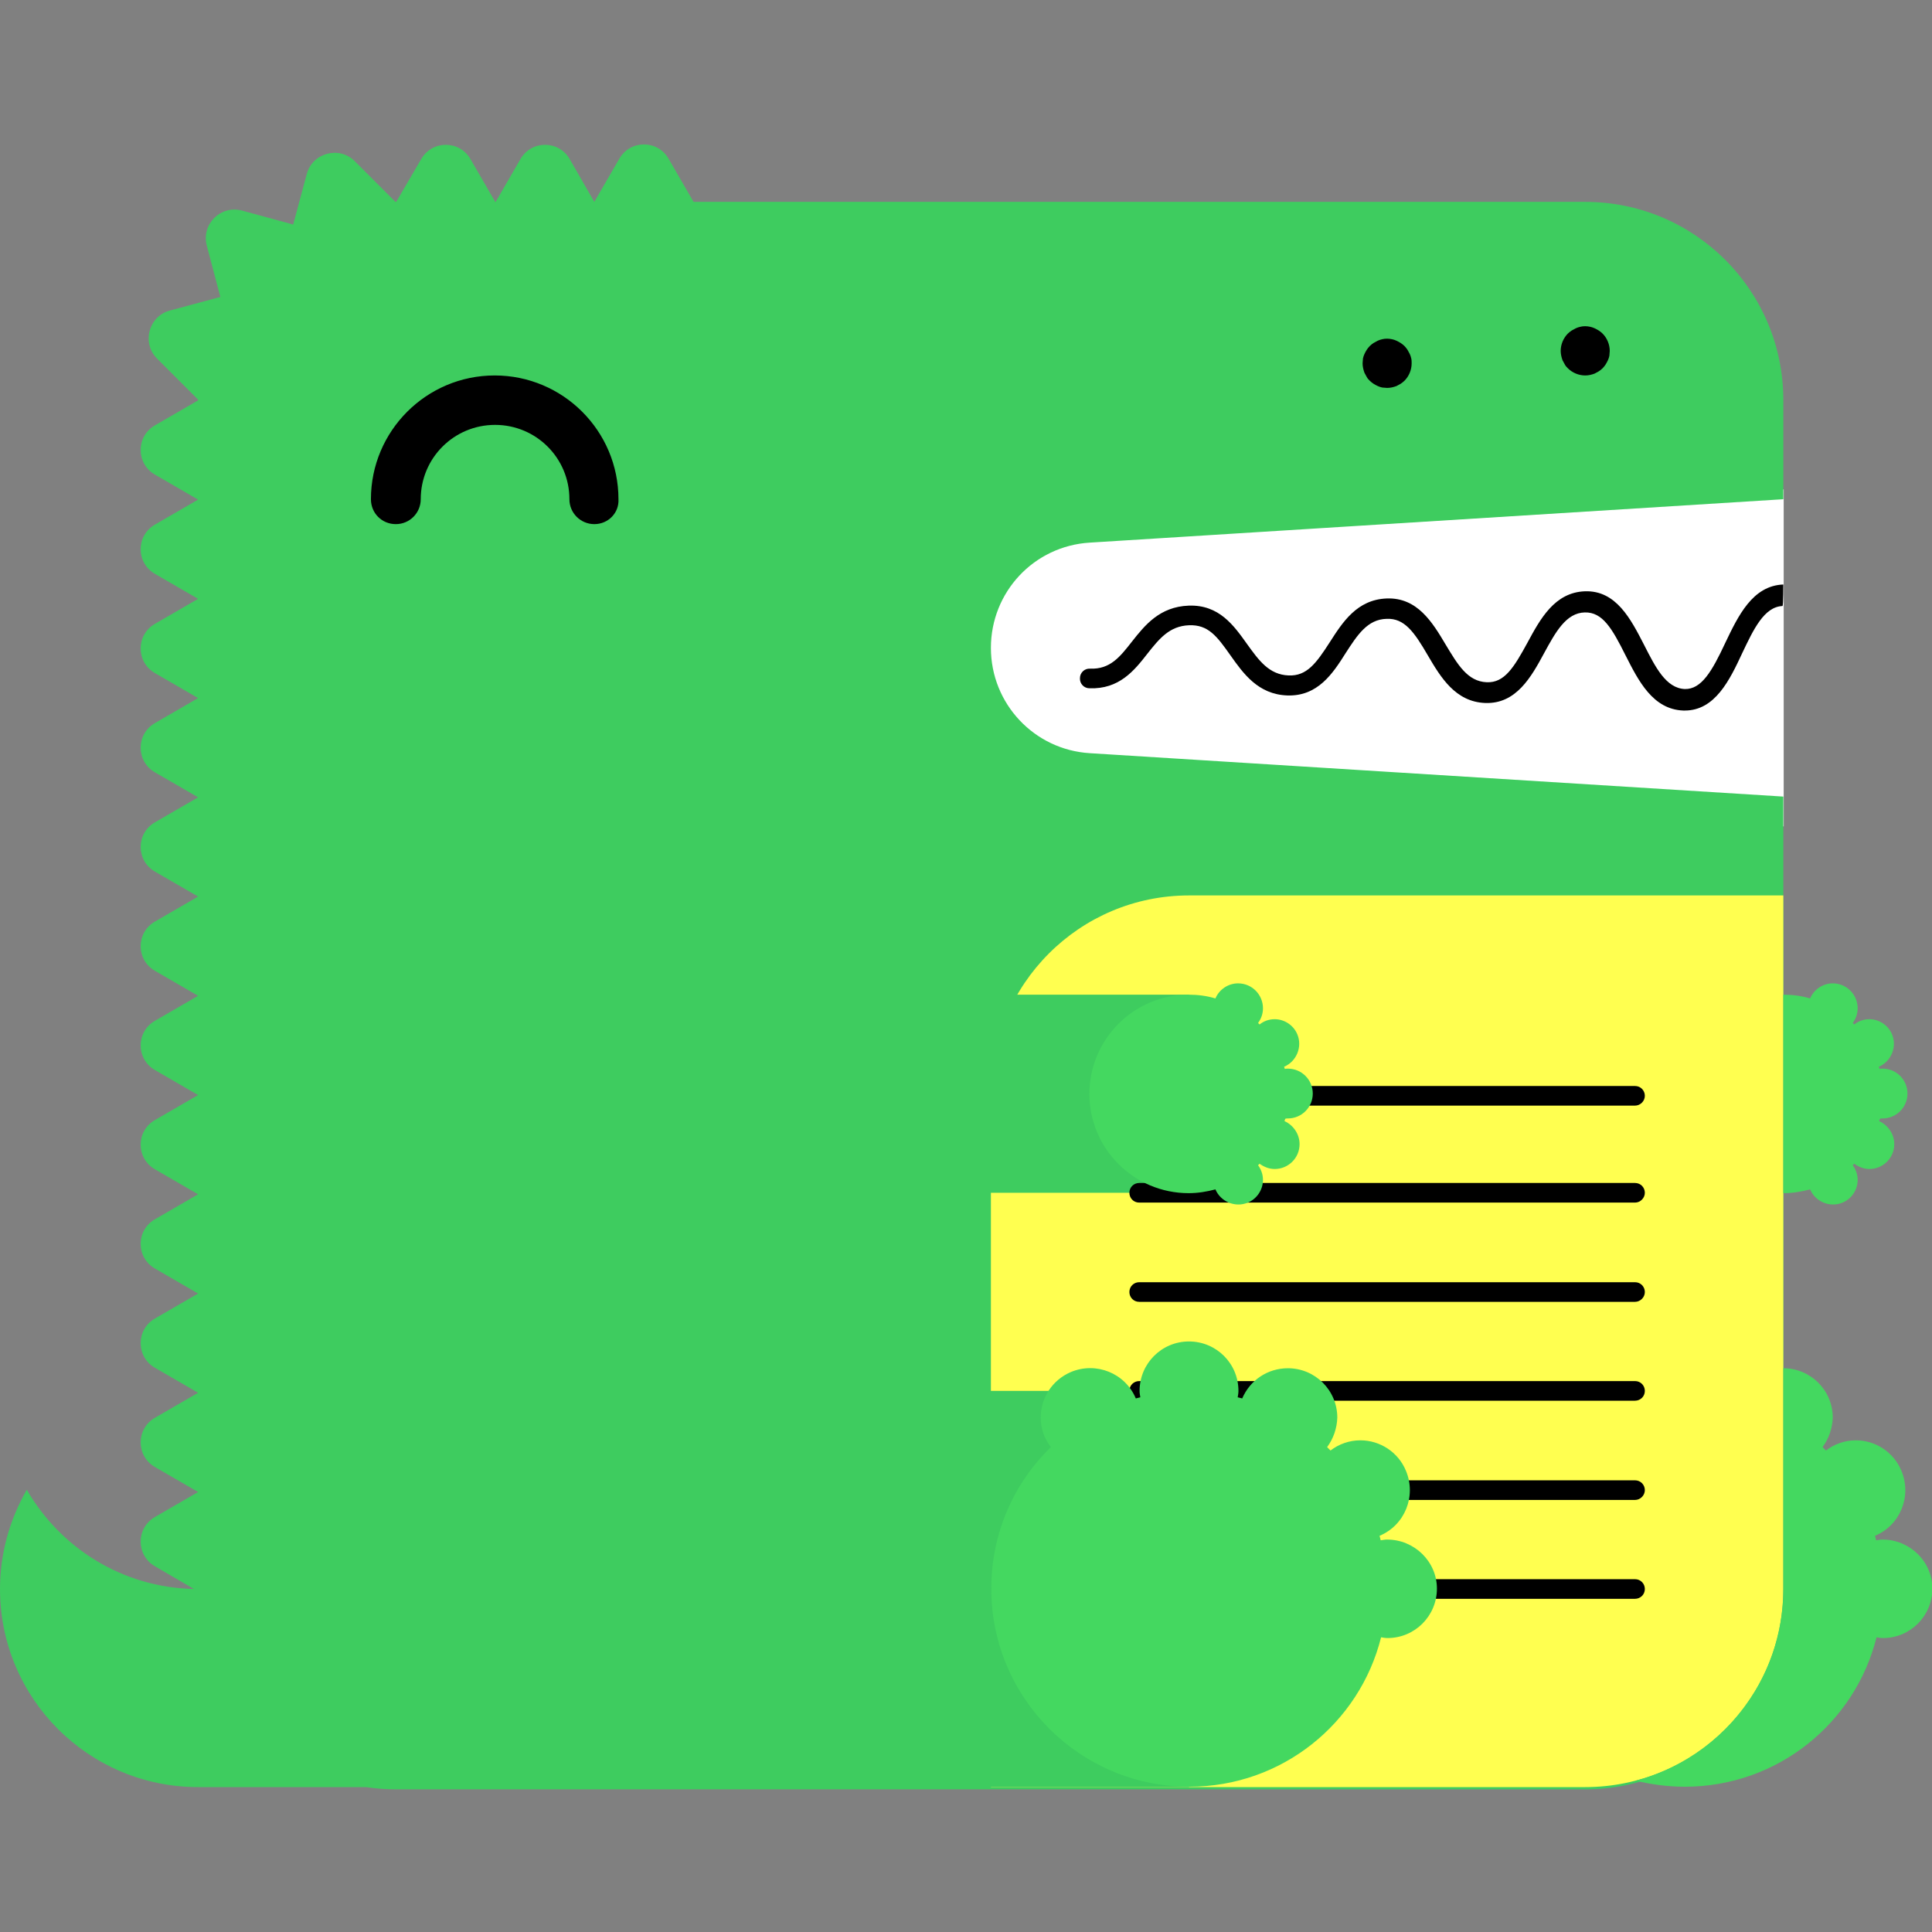
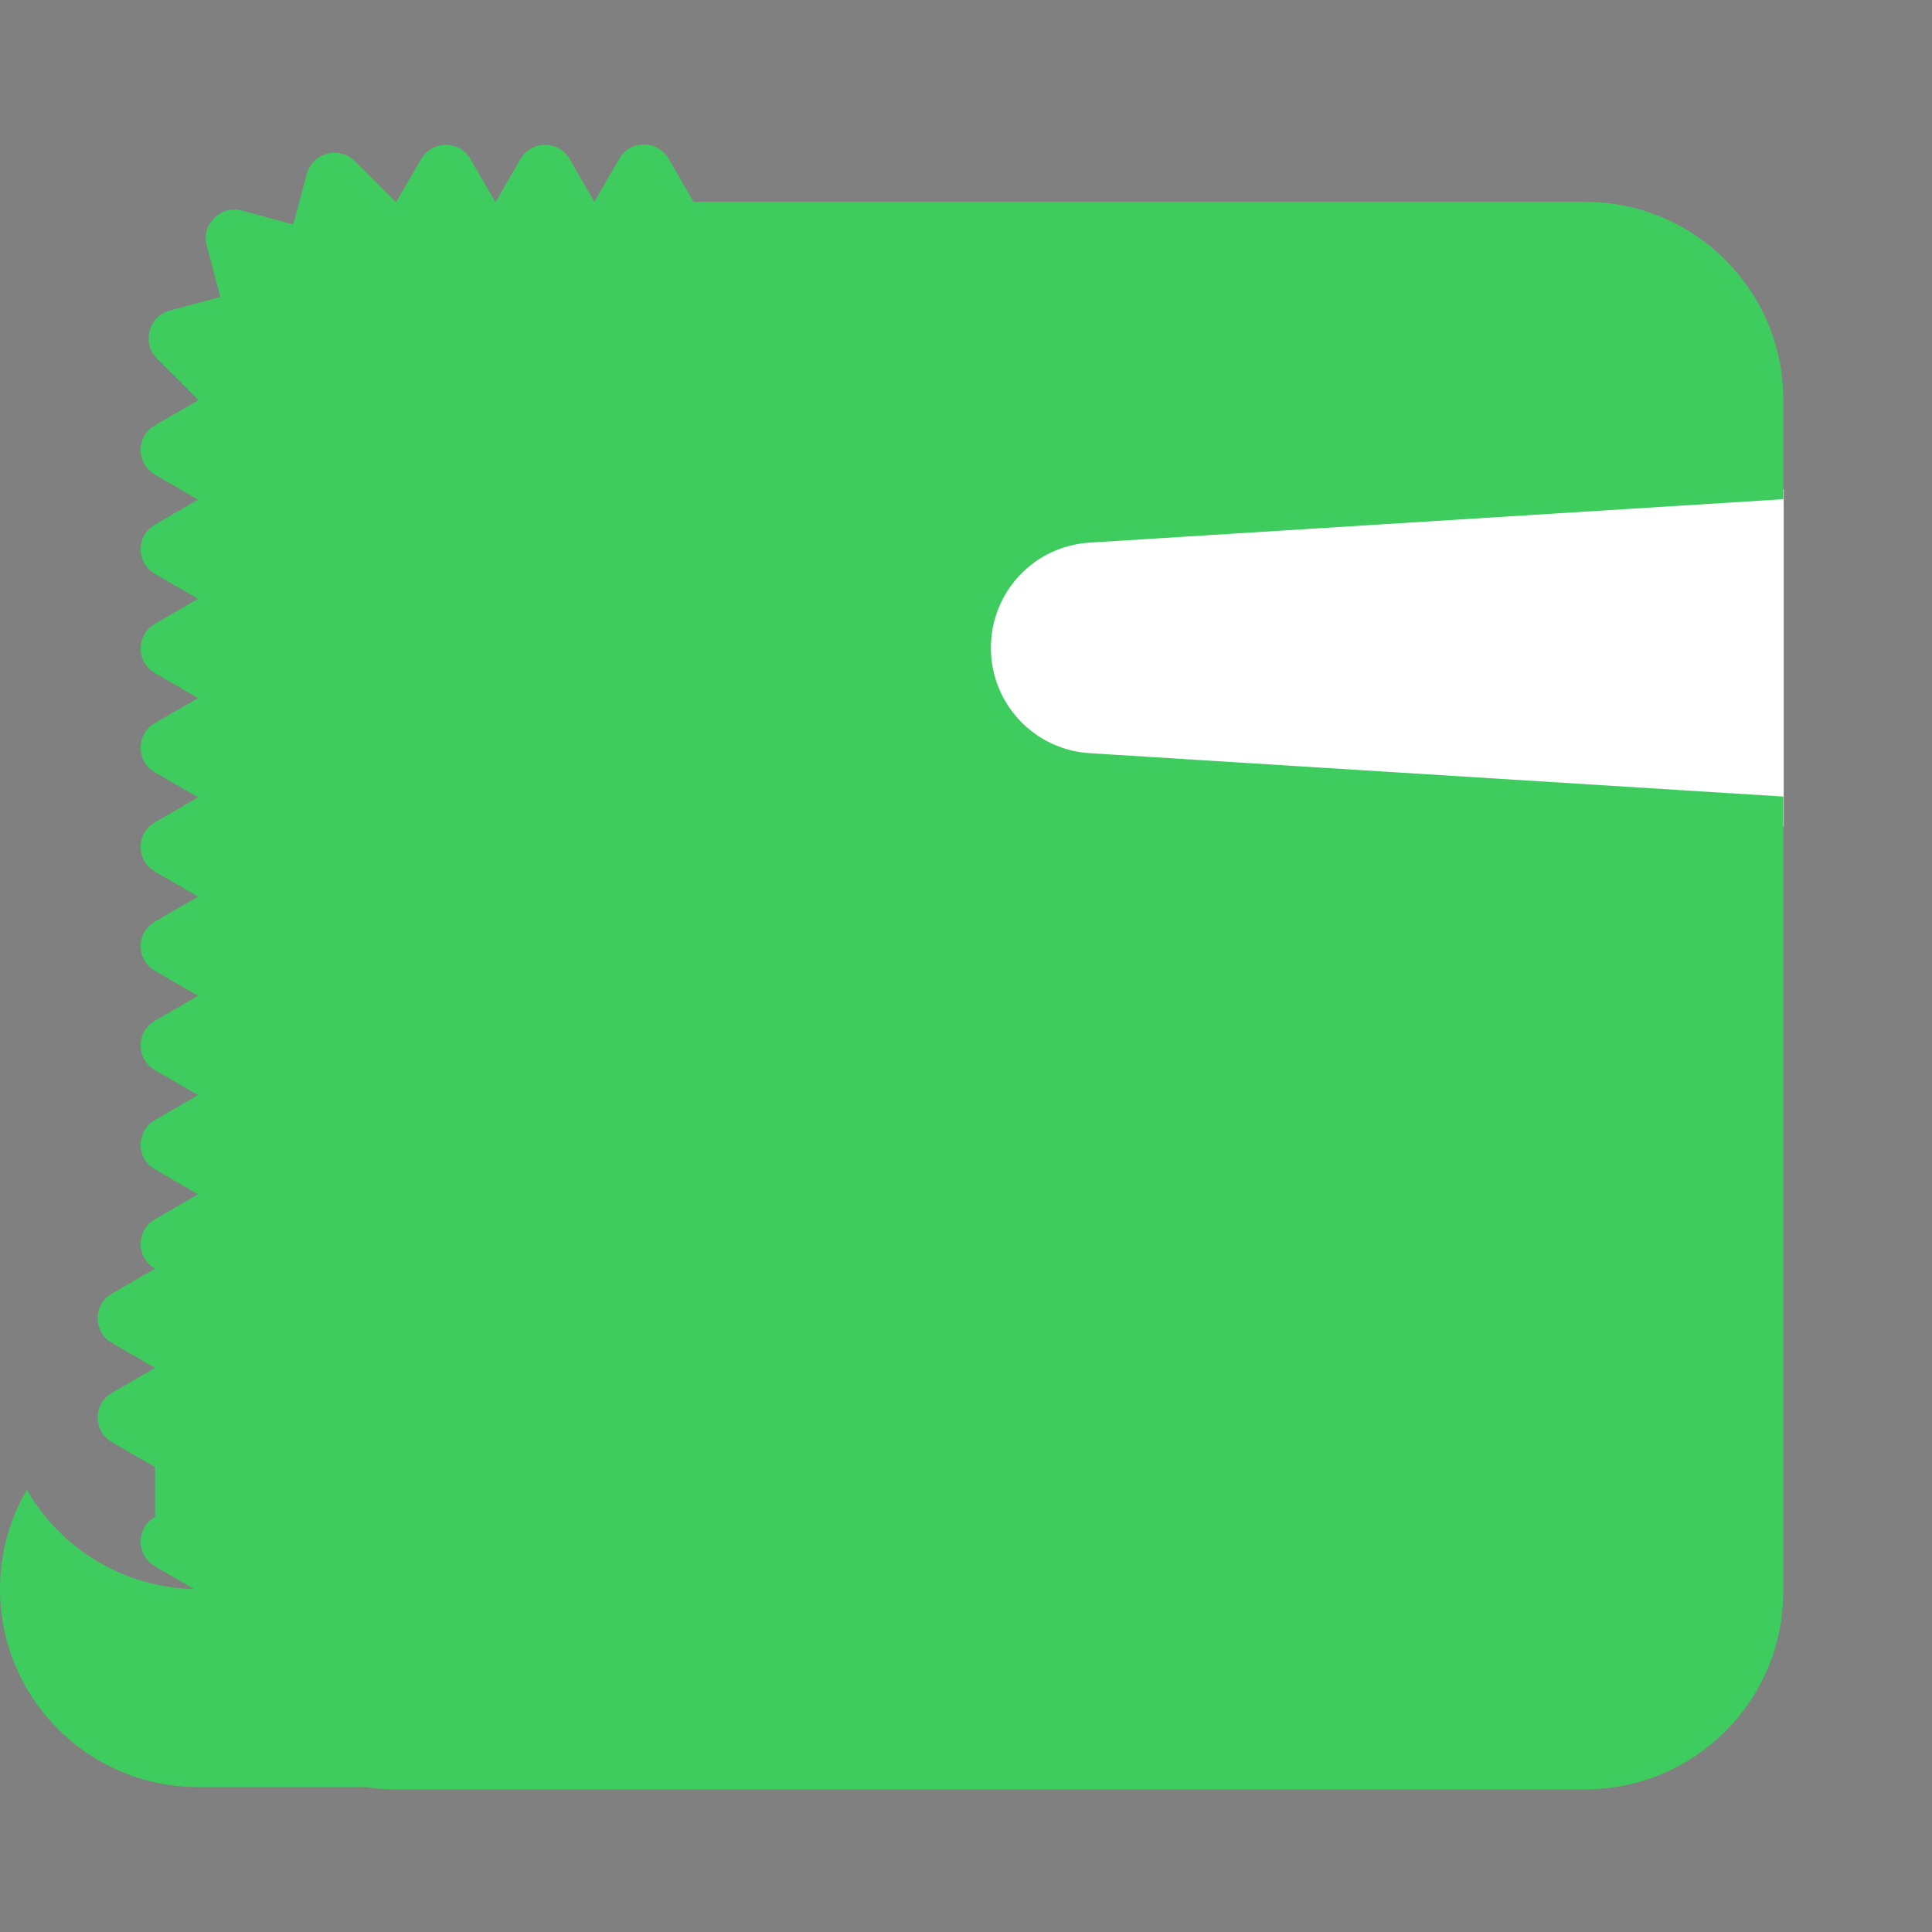
<svg xmlns="http://www.w3.org/2000/svg" version="1.1" id="Layer_1" x="0px" y="0px" viewBox="0 0 512 512" style="enable-background:new 0 0 512 512;" xml:space="preserve">
  <rect x="0" y="0" width="512" height="512" fill="#808080" stroke="none" />
  <style type="text/css">
	.st0{fill-rule:evenodd;clip-rule:evenodd;fill:#FFFFFF;}
	.st1{fill-rule:evenodd;clip-rule:evenodd;fill:#3ECC5F;}
	.st2{fill-rule:evenodd;clip-rule:evenodd;fill:#FFFF50;}
	.st3{fill-rule:evenodd;clip-rule:evenodd;}
	.st4{fill:#44D860;}
</style>
  <path class="st0" d="M252.1,129.7h220.6V219H252.1V129.7z" />
-   <path class="st1" d="M288.8,199.6c-14.7-0.9-26.2-13.1-26.2-27.9c0-14.8,11.4-27,26.2-27.9l183.8-11.5V106c0-29-23.5-52.5-52.5-52.5  H183.8l-6.6-11.4c-2.9-5.1-10.2-5.1-13.1,0l-6.6,11.4L151,42.2c-2.9-5.1-10.2-5.1-13.1,0l-6.6,11.4l-6.6-11.4  c-2.9-5.1-10.2-5.1-13.1,0L105,53.5c-0.1,0-0.1,0-0.2,0L94,42.7c-4.1-4.1-11.2-2.2-12.7,3.4l-3.6,13.4l-13.6-3.7  c-5.6-1.5-10.8,3.6-9.3,9.3l3.6,13.6L45,82.3c-5.6,1.5-7.5,8.6-3.4,12.7l10.9,10.9c0,0.1,0,0.1,0,0.2l-11.4,6.6  c-5.1,2.9-5.1,10.2,0,13.1l11.4,6.6L41.1,139c-5.1,2.9-5.1,10.2,0,13.1l11.4,6.6l-11.4,6.6c-5.1,2.9-5.1,10.2,0,13.1l11.4,6.6  l-11.4,6.6c-5.1,2.9-5.1,10.2,0,13.1l11.4,6.6l-11.4,6.6c-5.1,2.9-5.1,10.2,0,13.1l11.4,6.6l-11.4,6.6c-5.1,2.9-5.1,10.2,0,13.1  l11.4,6.6l-11.4,6.6c-5.1,2.9-5.1,10.2,0,13.1l11.4,6.6l-11.4,6.6c-5.1,2.9-5.1,10.2,0,13.1l11.4,6.6l-11.4,6.6  c-5.1,2.9-5.1,10.2,0,13.1l11.4,6.6l-11.4,6.6c-5.1,2.9-5.1,10.2,0,13.1l11.4,6.6l-11.4,6.6c-5.1,2.9-5.1,10.2,0,13.1l11.4,6.6  L41.1,402c-5.1,2.9-5.1,10.2,0,13.1l10.3,6c-19-0.4-35.4-10.9-44.3-26.3c-4.6,8-7.1,17-7.1,26.3c0,29,23.5,52.5,52.5,52.5H97  c2.6,0.4,5.3,0.6,8,0.6h315.1c29,0,52.5-23.5,52.5-52.5V211.1L288.8,199.6z" />
-   <path class="st2" d="M262.6,473.6h157.5c29,0,52.5-23.5,52.5-52.5V237.3H315.1c-29,0-52.5,23.5-52.5,52.5V473.6z" />
+   <path class="st1" d="M288.8,199.6c-14.7-0.9-26.2-13.1-26.2-27.9c0-14.8,11.4-27,26.2-27.9l183.8-11.5V106c0-29-23.5-52.5-52.5-52.5  H183.8l-6.6-11.4c-2.9-5.1-10.2-5.1-13.1,0l-6.6,11.4L151,42.2c-2.9-5.1-10.2-5.1-13.1,0l-6.6,11.4l-6.6-11.4  c-2.9-5.1-10.2-5.1-13.1,0L105,53.5c-0.1,0-0.1,0-0.2,0L94,42.7c-4.1-4.1-11.2-2.2-12.7,3.4l-3.6,13.4l-13.6-3.7  c-5.6-1.5-10.8,3.6-9.3,9.3l3.6,13.6L45,82.3c-5.6,1.5-7.5,8.6-3.4,12.7l10.9,10.9c0,0.1,0,0.1,0,0.2l-11.4,6.6  c-5.1,2.9-5.1,10.2,0,13.1l11.4,6.6L41.1,139c-5.1,2.9-5.1,10.2,0,13.1l11.4,6.6l-11.4,6.6c-5.1,2.9-5.1,10.2,0,13.1l11.4,6.6  l-11.4,6.6c-5.1,2.9-5.1,10.2,0,13.1l11.4,6.6l-11.4,6.6c-5.1,2.9-5.1,10.2,0,13.1l11.4,6.6l-11.4,6.6c-5.1,2.9-5.1,10.2,0,13.1  l11.4,6.6l-11.4,6.6c-5.1,2.9-5.1,10.2,0,13.1l11.4,6.6l-11.4,6.6c-5.1,2.9-5.1,10.2,0,13.1l11.4,6.6l-11.4,6.6  c-5.1,2.9-5.1,10.2,0,13.1l-11.4,6.6c-5.1,2.9-5.1,10.2,0,13.1l11.4,6.6l-11.4,6.6c-5.1,2.9-5.1,10.2,0,13.1l11.4,6.6  L41.1,402c-5.1,2.9-5.1,10.2,0,13.1l10.3,6c-19-0.4-35.4-10.9-44.3-26.3c-4.6,8-7.1,17-7.1,26.3c0,29,23.5,52.5,52.5,52.5H97  c2.6,0.4,5.3,0.6,8,0.6h315.1c29,0,52.5-23.5,52.5-52.5V211.1L288.8,199.6z" />
  <path class="st1" d="M210.1,473.6h105v-105h-105V473.6z M210.1,316.1h105v-52.5h-105V316.1z" />
-   <path class="st3" d="M157.5,138.9c-3.6,0-6.6-2.9-6.6-6.6c0-10.9-8.8-19.7-19.7-19.7s-19.7,8.8-19.7,19.7c0,3.6-2.9,6.6-6.6,6.6  s-6.6-2.9-6.6-6.6c0-18.1,14.7-32.8,32.8-32.8s32.8,14.7,32.8,32.8C164.1,135.9,161.2,138.9,157.5,138.9 M433.3,318.7H301.9  c-1.5,0-2.6-1.2-2.6-2.6c0-1.5,1.2-2.6,2.6-2.6h131.4c1.5,0,2.6,1.2,2.6,2.6S434.7,318.7,433.3,318.7 M433.3,371.2H301.9  c-1.5,0-2.6-1.2-2.6-2.6c0-1.5,1.2-2.6,2.6-2.6h131.4c1.5,0,2.6,1.2,2.6,2.6C435.9,370.1,434.7,371.2,433.3,371.2 M433.3,423.7  H301.9c-1.5,0-2.6-1.2-2.6-2.6c0-1.5,1.2-2.6,2.6-2.6h131.4c1.5,0,2.6,1.2,2.6,2.6C435.9,422.6,434.7,423.7,433.3,423.7 M433.3,293  H301.9c-1.5,0-2.6-1.2-2.6-2.6c0-1.5,1.2-2.6,2.6-2.6h131.4c1.5,0,2.6,1.2,2.6,2.6S434.7,293,433.3,293 M433.3,345H301.9  c-1.5,0-2.6-1.2-2.6-2.6c0-1.5,1.2-2.6,2.6-2.6h131.4c1.5,0,2.6,1.2,2.6,2.6S434.7,345,433.3,345 M433.3,397.5H301.9  c-1.5,0-2.6-1.2-2.6-2.6s1.2-2.6,2.6-2.6h131.4c1.5,0,2.6,1.2,2.6,2.6S434.7,397.5,433.3,397.5 M472.6,154.9L472.6,154.9  c-8.2,0.3-12,8.4-15.4,15.5c-3.5,7.5-6.3,12.3-10.7,12.2c-5-0.2-7.8-5.8-10.8-11.7c-3.5-6.8-7.4-14.5-15.7-14.2  c-8,0.3-11.8,7.3-15.2,13.6c-3.6,6.6-6.1,10.7-10.8,10.5c-5.1-0.2-7.7-4.7-10.9-10c-3.5-5.9-7.5-12.5-15.6-12.2  c-7.9,0.3-11.7,6.3-15.1,11.6c-3.6,5.6-6.1,9-10.9,8.8c-5.2-0.2-7.9-4-11-8.3c-3.5-4.9-7.4-10.5-15.5-10.2c-7.7,0.3-11.6,5.2-15,9.5  c-3.2,4.1-5.8,7.4-11.1,7.2c-1.5-0.1-2.7,1.1-2.7,2.5c-0.1,1.5,1.1,2.7,2.5,2.7c7.9,0.3,11.9-4.7,15.4-9.2c3.1-3.9,5.8-7.3,11-7.5  c5.1-0.2,7.4,2.9,11,8c3.4,4.8,7.3,10.3,15,10.6c8.1,0.3,12.1-5.8,15.5-11.2c3.1-4.8,5.8-9,10.9-9.1c4.7-0.2,7.3,3.5,10.9,9.7  c3.4,5.8,7.3,12.3,15.2,12.6c8.2,0.3,12.2-6.9,15.6-13.2c3-5.5,5.8-10.7,10.8-10.8c4.7-0.1,7.2,4.2,10.8,11.4  c3.4,6.7,7.2,14.3,15.3,14.6h0.4c8,0,11.9-8.1,15.2-15.2c3-6.3,5.8-12.3,10.7-12.5C472.6,160.2,472.6,154.9,472.6,154.9z   M367.6,102.8c-0.4,0-0.9-0.1-1.3-0.1c-0.4-0.1-0.8-0.2-1.2-0.4c-0.4-0.2-0.8-0.4-1.1-0.6c-0.3-0.2-0.7-0.5-1-0.8s-0.6-0.6-0.8-1  c-0.2-0.4-0.4-0.7-0.6-1.1c-0.3-0.8-0.5-1.7-0.5-2.5c0-0.4,0.1-0.9,0.1-1.3c0.1-0.4,0.2-0.8,0.4-1.2c0.2-0.4,0.4-0.8,0.6-1.1  c0.2-0.3,0.5-0.7,0.8-1s0.7-0.6,1-0.8c0.4-0.2,0.7-0.4,1.1-0.6s0.8-0.3,1.2-0.4c0.8-0.2,1.7-0.2,2.6,0c0.4,0.1,0.8,0.2,1.2,0.4  c0.4,0.2,0.8,0.4,1.1,0.6c0.3,0.2,0.7,0.5,1,0.8s0.6,0.7,0.8,1c0.2,0.4,0.4,0.7,0.6,1.1s0.3,0.8,0.4,1.2c0.1,0.4,0.1,0.9,0.1,1.3  c0,1.7-0.7,3.4-1.9,4.6c-0.3,0.3-0.7,0.6-1,0.8c-0.4,0.2-0.7,0.4-1.1,0.6C369.3,102.6,368.5,102.8,367.6,102.8 M420.1,99.5  c-1.7,0-3.4-0.7-4.6-1.9c-0.3-0.3-0.6-0.6-0.8-1c-0.2-0.4-0.4-0.7-0.6-1.1c-0.3-0.8-0.5-1.7-0.5-2.5c0-1.7,0.7-3.4,1.9-4.6  c0.3-0.3,0.7-0.6,1-0.8c0.4-0.2,0.7-0.4,1.1-0.6s0.8-0.3,1.2-0.4c0.8-0.2,1.7-0.2,2.6,0c0.4,0.1,0.8,0.2,1.2,0.4  c0.4,0.2,0.8,0.4,1.1,0.6c0.3,0.2,0.7,0.5,1,0.8c1.2,1.2,1.9,2.9,1.9,4.6c0,0.4-0.1,0.9-0.1,1.3c-0.1,0.4-0.2,0.8-0.4,1.2  c-0.2,0.4-0.4,0.8-0.6,1.1c-0.2,0.3-0.5,0.7-0.8,1s-0.7,0.6-1,0.8c-0.4,0.2-0.7,0.4-1.1,0.6C421.8,99.3,421,99.5,420.1,99.5" />
-   <path class="st4" d="M512.1,421c0,7.2-5.8,13.1-13.1,13.1c-0.6,0-1.1-0.1-1.7-0.2c-5.7,22.8-26.3,39.6-50.8,39.6  c-4.5,0-8.9-0.6-13-1.6c22.5-5.9,39.1-26.4,39.1-50.8v-58.5c7.2,0,13.1,5.8,13.1,13.1c-0.1,2.8-1,5.5-2.7,7.8  c0.3,0.3,0.6,0.6,0.9,0.9c2.2-1.7,5-2.7,7.9-2.7c5.3,0,10.1,3.2,12.1,8.1c2.8,6.7-0.3,14.4-7,17.2c0.1,0.4,0.2,0.8,0.3,1.2  c0.6-0.1,1.1-0.2,1.7-0.2C506.1,408,512.1,413.8,512.1,421z M472.6,316.2c2.5,0,4.8-0.4,7.1-1c1.4,3.3,5.3,4.9,8.6,3.5  c2.4-1,4-3.4,4-6c0-1.5-0.5-2.8-1.3-3.9c0.1-0.1,0.3-0.3,0.4-0.4c1.1,0.8,2.5,1.4,4,1.4c3.6,0,6.6-2.9,6.6-6.6c0-2.6-1.6-5-4-6.1  c0.1-0.2,0.1-0.4,0.2-0.6c0.1-0.1,0.4-0.1,0.7-0.1c3.6,0,6.6-2.9,6.6-6.6c0-3.6-2.9-6.6-6.6-6.6c-0.3,0-0.6,0-0.8,0.1  c-0.1-0.2-0.1-0.4-0.2-0.6c3.3-1.4,4.9-5.3,3.5-8.6c-1-2.4-3.4-4-6-4c-1.5,0-2.9,0.5-4,1.4c-0.1-0.1-0.3-0.3-0.4-0.4  c0.8-1.1,1.3-2.4,1.3-3.9c0-3.6-2.9-6.6-6.6-6.6c-2.6,0-5,1.6-6,4c-2.3-0.7-4.7-1-7.1-1V316.2z M367.6,408c7.2,0,13.2,5.8,13.2,13  s-5.8,13.1-13.1,13.1c-0.6,0-1.1-0.1-1.7-0.2c-5.7,22.8-26.3,39.6-50.8,39.6c-29,0-52.5-23.5-52.5-52.5c0-14.7,6-28,15.8-37.5  c-1.7-2.2-2.7-4.8-2.7-7.8c0-5.3,3.1-10,8-12.1c6.7-2.8,14.4,0.3,17.2,7c0.4-0.1,0.8-0.2,1.2-0.3c-0.1-0.6-0.2-1.1-0.2-1.7  c0-7.2,5.8-13.1,13.1-13.1c7.2,0,13.1,5.8,13.1,13.1c0,0.6-0.1,1.1-0.2,1.7c0.4,0.1,0.8,0.2,1.2,0.3c2.1-4.9,6.8-8,12.1-8  c7.2,0,13.1,5.8,13.1,13.1c-0.1,2.8-1,5.5-2.7,7.8c0.3,0.3,0.6,0.6,0.9,0.9c2.2-1.7,5-2.7,7.9-2.7c5.3,0,10.1,3.2,12.1,8.1  c2.8,6.7-0.3,14.4-7,17.2c0.1,0.4,0.2,0.8,0.3,1.2C366.5,408.1,367,408,367.6,408 M341.3,296.4c-0.3,0-0.5,0-0.7,0.1  c-0.1,0.2-0.1,0.4-0.2,0.6c2.4,1.1,4,3.5,4,6.1c0,3.7-3,6.6-6.6,6.6c-1.5,0-2.9-0.6-4-1.4c-0.1,0.1-0.3,0.3-0.4,0.4  c0.8,1.1,1.3,2.4,1.3,3.9c0,2.6-1.6,5-4,6c-3.3,1.4-7.2-0.2-8.6-3.5c-2.3,0.6-4.6,1-7.1,1c-14.5,0-26.3-11.8-26.3-26.3  s11.8-26.3,26.3-26.3c2.4,0,4.8,0.3,7.1,1c1-2.4,3.4-4,6-4c3.7,0,6.6,3,6.6,6.6c0,1.5-0.5,2.8-1.3,3.9c0.1,0.1,0.3,0.3,0.4,0.4  c1.1-0.9,2.5-1.4,4-1.4c2.6,0,5,1.6,6,4c1.4,3.3-0.2,7.2-3.5,8.6c0.1,0.2,0.1,0.4,0.2,0.6c0.2-0.1,0.5-0.1,0.8-0.1  c3.7,0,6.6,3,6.6,6.6C347.9,293.5,344.9,296.4,341.3,296.4" />
</svg>